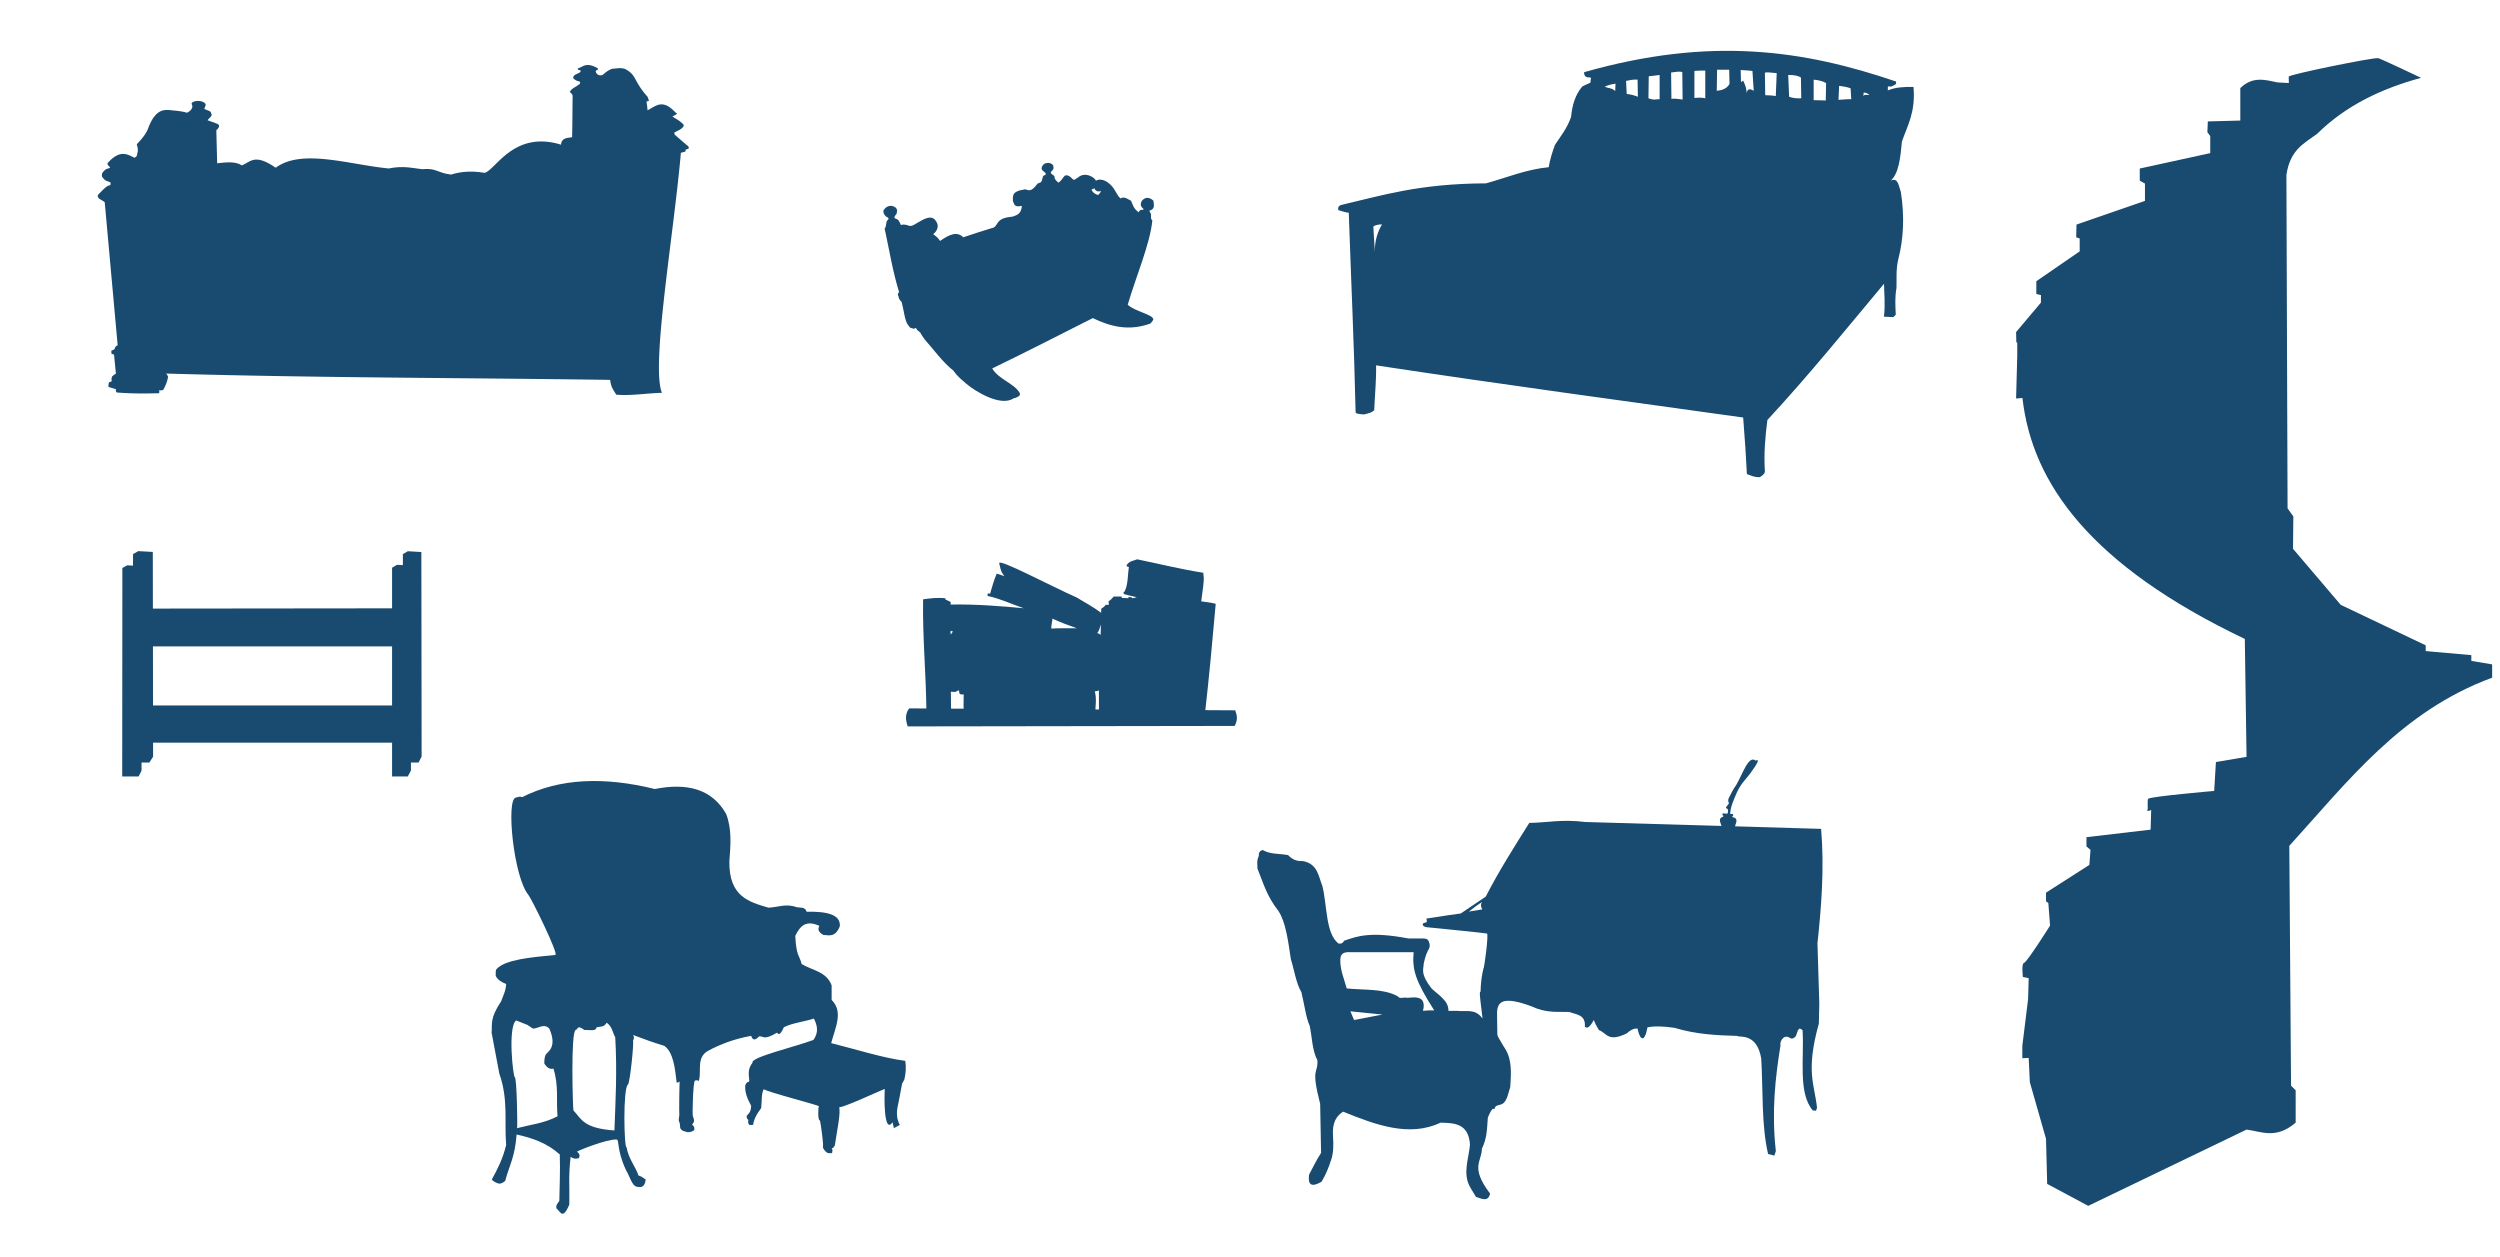
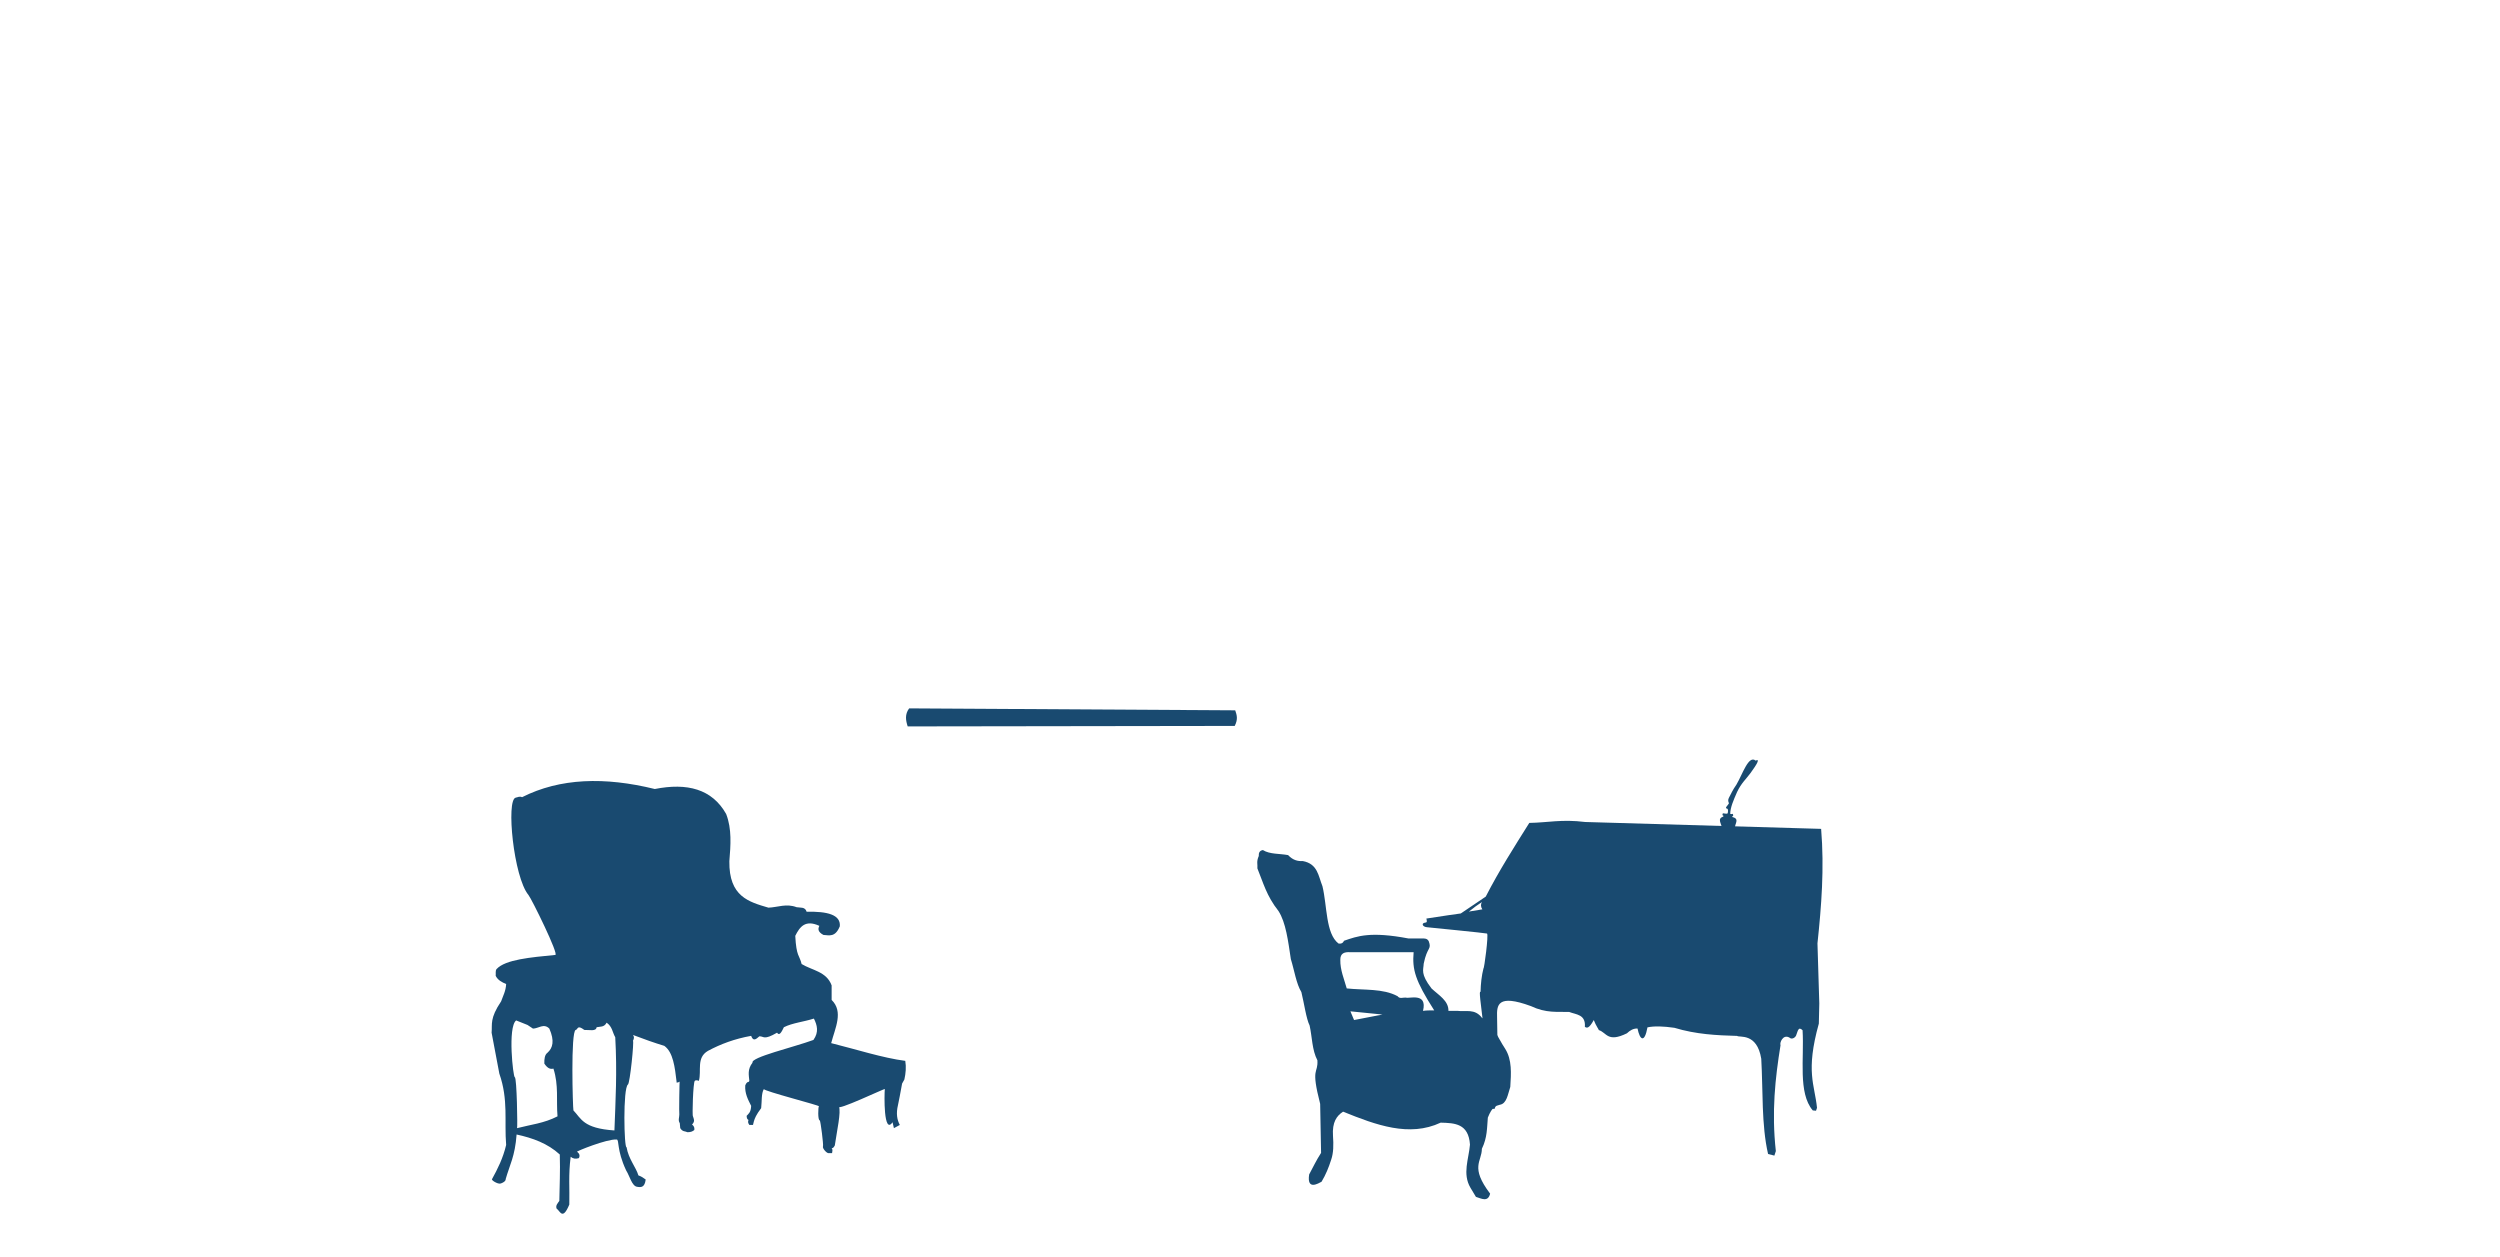
<svg xmlns="http://www.w3.org/2000/svg" viewBox="0 0 5165 2596.4" version="1.0">
  <g fill="#194a70">
-     <path d="M2800.64 851.063c-.584 3.902 8.492 4.584 17.965 5.133 7.596-2.242 16.156-3.52 20.531-8.982 1.283-30.798 4.524-63.552 3.85-92.394 270.76 41.062 509.712 73.039 758.383 107.79 3.512 42.707 5.894 80.892 7.7 116.772 8.185 2.67 14.063 6.878 26.947 6.416 5.75-3.636 9.64-7.271 10.266-10.907-2.489-38.866.865-73.35 5.133-107.152 87.075-94.101 162.314-187.43 240.982-281.53-.027 14.417 3.116 45.407-.265 68.066l19.41.907 5.12-4.763c-.808-18.285-2.06-35.835 1.45-55.2.758-19.44-1.46-37.846 3.744-59.509 10.833-42.234 13.275-88.282 5.293-139.067-4.505-12.143-5.287-30.67-21.012-23.579 16.543-13.709 20.116-46.872 23.258-80.682 11.504-33.343 28.412-60.2 23.9-112.766-19.816-.418-38.379.834-53.093 7.218l.16-8.18h7.7c3.701-2.892 11.41-2.777 8.982-10.266-189.872-64.645-382.295-93.76-644.153-19.245v3.85c3.273 9.725 9.326 5.557 14.115 7.698l-1.283 10.267c-9.495 3.877-11.863 5.38-16.682 7.699-14.046 16.425-21.018 37.904-23.097 62.877-8.613 24.265-21.555 39.871-33.364 57.745-5.53 15.399-10.675 30.798-12.832 46.196-45.945 4.263-86.712 21.472-129.609 33.364-138.5.568-213.945 24.781-300.276 44.913-6.633 3.421-4.95 6.843-5.133 10.266 19.923 6.31 20.1 5.442 21.815 5.132 4.705 137.307 11.302 280.281 14.115 411.911zm514.571-671.756c6.758-3.594 14.5-5.218 22.457-6.416l-.642 15.399c-5.104-6.246-14.506-6.045-21.815-8.983zm44.272-12.19l1.283 26.947c9.965 1.17 16.705 3.414 23.097 5.775l-.641-35.289c-7.913-.802-15.826 1.042-23.74 2.567zm46.837-9.624l-.642 45.554c11.697 4.638 15.692 1.576 23.098 1.925v-50.045c-6.693.855-12.35 1.71-22.456 2.566zm46.196-7.7l.642 54.537c5.867-1.404 15.011.468 23.097 1.283l-.637-56.468c-5.74-2.733-15.217.148-23.094.641zm48.12-3.207v55.82c8.658-.959 16.218-.82 22.457.641v-57.102c-6.944-.329-14.306-.238-22.457.641zm46.838-2.567l-.642 43.63c10.036-1.326 19.834-3.286 26.306-14.116l-.641-29.514h-25.023zm48.762.642l.642 25.022 4.491-3.208c4.223 8.983 7.624 17.965 7.058 26.948.362-5.017 2.358-7.584 5.132-8.983 2.647.509 3.656-.62 9.624 3.208l-2.566-39.78c2.899-1.917-12.29-2.443-24.381-3.207zm50.045 5.774l.642 46.197c7.38.532 15.513.313 21.815 1.924l1.925-47.478c-31.16-3.289-20.881-.47-24.382-.642zm48.12 4.492l1.925 44.912c8.341 3.25 16.682 3.553 25.023 3.208l-.642-42.987c-5.58-3.305-13.487-5.447-26.306-5.133zm52.612 9.624v42.346l25.022.641.642-35.93c-7.84-4.497-16.624-6.161-25.664-7.057zm52.611 12.832l-1.283 28.872c9.534-.619 21.208-1.773 26.306-1.283l-1.283-22.456c-4.25-1.711-9.924-3.422-23.74-5.133zm50.688 14.115l-.642 7.7c1.199-5.175 8.408-2.335 12.832-3.209-4.063-2.883-8.127-5.197-12.19-4.491zM2837.265 468.024l3.208 52.612c-.522-21.755 5.021-40.477 14.758-57.103-6.557.36-13.082.785-17.965 4.491zM2049.9 761.21c13.414 22.707 44.659 30.347 56.689 50.264.864 2.522 1.312 5.032-2.207 7.414-3.333 1.601-6.394 3.793-10.369 4-25.908 18.08-78.798-13.837-97.9-30.312-8.617-8.12-16.556-12.65-26.32-26.84-21.829-17.015-40.103-42.661-59.764-64.937-3.914-5.186-6.526-9.667-9.003-14.075-3.099-2.486-6.448-4.091-8.76-9.34-2.16.623-3.055 3.05-7.122.953-2.565-.87-4.695.273-8.468-6.18-7.461-7.716-9.3-31.82-13.822-48.104-2.775-3.296-6.134-5.688-6.692-12.425-2.164-2.435-.97-4.302-.343-5.944.625-1.67 1.195-1.63 1.775-1.889-13.397-43.312-20.42-88.003-30.04-132.13 2.667-.421 2.814-8.076 3.957-12.872-.337-4.058 10.028-6.84-.434-11.043-5.154-4.073-6.289-8.552-5.88-13.187 10.392-14.676 21.507-8.372 25.386-5.49 4.425 4.737 2.41 8.836 1.551 13.049-9.552 10.264-.558 9.003 2.39 11.5 3.468 2.6 4.629 7.362 6.73 11.245 5.742-2.014 8.597-.248 12.605.01 9.929 5.81 17.217-2.964 25.423-6.67 12.788-7.873 24.137-12.02 31.288-5.302 15.1 15.723.508 28.474-2.57 31.036 5.34 3.592 10.348 7.724 14.132 13.845 17.505-12.154 34.522-21.24 47.903-7.526 21.742-7.528 42.69-13.945 63.678-20.414 10.172-8 4.583-19.15 38.532-22.401 11.146-3.602 17.769-7.118 18.958-22.116-17.591 3.882-15.13-4.857-18.725-9.783 1.044-9.446-4.894-20.118 25.597-24.39 6.612 1.099 11.256 7.618 25.18-11.406 3.444-3.051 8.164-.198 10.166-9.916.592-3.146 1.066-6.444 3.387-7.376 5.413-1.668 4.78-4.399-.141-7.882-1.74-1.617-9.746-5.831.11-15.753 1.25-.641 10.78-5.852 18.838 2.178 2.488 8.969-.503 9.12-1.952 11.755-5.37 3.205-2.066 6.378 2.846 9.545 1.827.863 2.276 2.493 2.223 4.404.103 1.994.646 4.261 7.542 10.483 5.205-1.714 8.735-9.047 13.046-13.763 4.652-3.137 10.123-.153 15.97 5.632 4.118 5.717 7.41-.729 11.081-1.615 14.72-14.475 36.334-.377 37.625 5.931 13.628-7.574 28.595 5.455 34.263 12.52 6.46 7.592 15.344 29.281 19.363 22.678 8.273-1.759 12.957 3.645 19.105 6.127 3.608 8.294 5.451 16.993 15.784 23.745 1.96-2.125.584-5.643 9.608-4.814l.075-2.36c-9.462-7.089-3.47-14.42-3.498-15.893 9.535-11.969 19.869-4.887 24.12-.78 3.553 17.199-2.316 17.038-4.564 19.55-6.758.219-2.227 3.327-.265 8.263.48 4.384-1.736 8.906 2.733 13.086-4.816 48.927-33.913 116.04-50.87 174.05 14.337 13.901 52.587 20.127 52.99 30.451-3.024 5.83-4.19 5.864-6.18 8.468-45.296 16.324-83.103 5.936-118.99-11.293-68.536 34.702-136.41 69.425-207.77 104.04zm204.93-370.23c2.256 6.883 7.861 10.154 13.96 12.006 2.89-3.085 5.941-6.009 5.298-8.883-3.857 3.84-13.48-.772-13.04-5.988-.159 1.7-5.646 3.907-6.218 2.865zM4628.2 182.27c25.868-25.44 51.736-17.273 77.604-11.939l22.902 1.194-.218-13.133c-1.908-4.073 176.57-40.445 185.06-38.205 6.927 1.828 88.35 40.593 88.35 40.593-79.99 21.893-153.96 55.832-214.9 115.81-25.91 19.424-55.576 31.963-63.278 84.768l2.388 688.89 11.939 16.715-.7 66.859 98.6 115.81 175.51 83.574.075 11.939 94.247 8.357v11.94l42.98 7.163v27.46c-188.29 69.421-297.81 214.02-419.06 347.43l3.583 495.47 9.551 9.551v66.86c-40.733 34.7-69.729 18.538-101.48 14.327l-327.13 157.6-84.768-45.369-2.388-93.125-33.429-117-2.388-50.144-13.133.597v-25.669l11.94-96.707 1.193-42.98-11.939-2.388s-3.581-28.057 2.388-29.251 53.726-77.008 53.726-77.008l-3.581-46.562-4.776-3.582v-17.909l89.544-57.308 2.388-31.042-8.358-7.163v-19.103l132.52-15.521 1.194-40.593s-9.498 4.448-7.76 0c1.865-4.776-1.083-20.893 1.79-23.281 5.808-4.826 136.11-16.118 136.11-16.118l3.582-59.695 63.277-10.745-3.581-243.56c-318.2-151.92-439.4-320.61-459.4-497.9l-13.133 1.193 2.388-88.349v-27.46h-1.894l-.494-21.49 51.338-60.89v-15.52l-9.551-2.389v-26.266l89.616-61.662-.074-26.688-7.164-2.388.597-26.266 141.48-48.95v-35.818l-10.745-5.969v-25.072l145.58-31.814.074-35.046-5.97-8.357.954-22.087 67.1-1.791v-66.86z" fill-rule="evenodd" />
    <path style="text-indent:0;text-transform:none" d="M1176.25 2488.525c-14.004 33.598-18.874 13.529-26.296 8.453-2.61-6.605 2.422-11.025 5.635-15.967.477-31.604 2.042-61.032.94-95.801-25.124-23.01-56.178-34.16-89.223-41.325-3.32 45.356-14.453 63.371-22.541 92.04.642 4.495-7.17 8.678-11.27 9.393-5.761 1.003-19.134-7.163-16.906-9.392 11.681-21.174 22.677-43.148 29.115-70.44-4.075-48.922 4.959-93.012-14.088-147.449l-15.966-84.527c1.66-17.598-4.306-28.98 19.722-64.805 3.933-11.407 9.617-21.064 10.332-35.69-8.822-3.688-17.144-7.978-21.602-16.905.485-4.79-.962-10.868 1.878-14.087 18.147-19.654 70.298-24.096 121.156-29.115 8.655.865-48.896-116.145-55.412-123.973-30.531-36.664-46.51-196.494-26.297-200.984 4.283-.71 8.069-3.413 13.148-.94 78.333-39.649 170.88-42.345 274.24-16.905 66.713-13.223 118.273-.183 147.448 51.655 11.95 30.932 9.3 64.298 6.575 97.68-.968 72.95 40.25 83.858 80.77 95.8 19.312-.706 36.692-9.138 58.23-.938 7.74 1.423 17.536-1.263 20.661 9.392 42.785-1.055 70.735 6.132 68.56 30.054-9.531 23.335-21.882 18.473-33.81 17.845-11.768-6.262-11.58-12.523-8.452-18.784-29.037-13.335-40.483 1.915-49.777 20.662 2.194 43.48 8.704 39.498 13.148 58.23 21.71 13.245 51.423 15.29 61.987 44.14v30.055c24.885 24.342 7.233 57.798-.94 89.223 51.394 12.756 106.14 30.542 153.084 36.628 2.115 12.835 1.006 25.671-1.879 38.507l-4.696 8.452c-4.703 26.824-5.609 29.428-8.452 44.142-4.345 17.972-1.886 30.843 3.756 41.325l-12.209 6.574-2.818-12.21c-18.697 27.197-17.11-57.327-15.966-68.56.179-1.756-102.672 47.405-94.862 35.69 4.844 11.599-4.16 50.895-8.453 80.77-1.72 2.823-3.159 6.205-6.575 5.634 3.146 4.152.956 6.97.94 10.332h-6.575c-4.003 1.334-14.072-10.167-12.21-14.088 1.316-2.766-4.933-51.893-6.574-53.534-4.623 0-3.308-28.703-1.878-29.115 4.421-1.271-114.675-31.57-113.643-35.69-5.587 8.7-3.975 26.036-5.635 39.446-10.553 14.068-13.188 21.01-15.027 27.236l-1.878 7.514h-7.514c-1.318-2.752-3.86-4.28-1.878-10.332-3.793-2.182-3.307-5.434-3.757-8.452 3.985-4.539 8.769-6.879 9.392-20.662-6.551-12.985-13.405-25.835-12.21-42.264 1.595-3.187 2.538-6.862 7.514-7.513l.94-1.878c-1.06-12.058-4.226-23.816 6.574-37.568-4.122-11.143 84.85-31.843 125.85-46.96 11.552-16.319 7.788-30.451.94-44.142-20.965 6.747-44.176 8.874-61.986 17.845-4.696 9.843-9.393 18.795-14.088 11.27-28.098 16.321-26.91 7.176-36.628 7.514-6.178 5.383-12.447 11.729-16.906-.94-34.032 6.041-63.15 16.995-89.222 30.994-24.597 14.285-12.81 41.224-18.784 61.987 0 0-5.62-2.641-8.453 0-3.484 3.247-5.617 72.884-3.757 73.256 1.411 5.228 5.08 10.004-1.878 16.906 4.835 3.757 5.104 7.514 4.696 11.27-2.935 2.622-6.762 4.709-14.088 4.696-5.009-2.54-10.018-.412-15.026-8.452l-.94-10.332c-4.027-5.948-.838-11.896-.939-17.844-.686.196.095-71.326.94-70.44 2.92 3.066-9.029 6.5-6.575 2.818-3.59-30.453-7.085-61.017-25.358-74.195-20.216-6.13-41.932-13.757-64.804-22.541 3.422 4.64 1.775 8.435 0 12.21 2.656 0-6.096 87.145-10.332 90.162-10.62 7.563-8.034 132.74-2.817 129.607 3.834 24.083 19.532 41.479 24.419 58.23 5.53 1.774 10.375 4.921 15.026 8.453-2.001 16.849-9.763 16.416-17.844 15.026-10.55-1.405-15.149-22.146-22.541-33.811-20.312-43.425-13.61-63.51-19.723-63.865-20.533-1.19-84.087 24.654-81.71 25.358 5.378 3.925 6.347 8.34 3.757 13.149-6.512 2.132-12.163 1.249-16.905-2.818-4.982 38.532-1.926 65.809-2.818 98.619zm13.15-360.65c-10.62 3.2-5.984 161.089-4.697 166.24 16.268 16.887 19.838 37.06 84.699 41.38 2.306-62.236 5.743-119.881 1.707-192.588-5.938-10.02-5.816-21.773-17.845-30.054-4.903 9.744-13.302 7.833-20.661 9.392-1.002 9.33-15.473 5.19-25.358 5.636-15.276-11.48-12.801-1.114-17.845 0zm-123.035-19.683c-17.801 13.846-6.23 117.232-2.817 117.4 4.296.214 5.936 104.569 4.696 105.192 27.863-7.303 55.725-9.974 83.588-24.42-2.817-32.87 2.717-64.072-8.453-98.618-5.569 1.4-11.46.547-18.783-10.331-.234-9.592.668-18.211 6.574-22.541 10.817-9.706 14.994-24.192 3.757-49.777-11.42-11.698-22.514-.075-33.81 0l-11.271-7.513-23.48-9.393z" />
    <g fill-rule="evenodd">
      <path d="M3159.535 1700.138c38.492-.631 66.98-7.93 115.474-1.893l487.445 14.198c6.783 81.977.593 159.633-7.572 236.62 1.262 41.857 2.524 88.854 3.786 123.992l-.947 41.646c-27.746 99.67-8.64 125.714-3.786 174.15l-2.066 5.937-6.693-.67c-30.881-36.33-17.407-107.776-21.082-165.643-8.76-8.743-9.914 2.288-12.716 9.035-1.336 6.149-9.513 10.82-14.055 6.358-14.033-8.395-21.11 11.541-18.74 15.394-11.043 68.456-18.657 137.468-9.705 218.859l-3.011 9.37-13.051-3.347c-13.862-60.491-10.298-130.662-14.055-196.763-8.928-54.618-45.49-43.165-49.861-47.184-42.285-1.157-84.741-3.179-129.505-16.732-22.81-3.335-41.754-3.91-55.732-.936-6.066 33.383-15.766 26.168-20.531 2.37-8.77-.318-15.69 3.986-21.95 9.944-40.306 19.717-41.524-1.513-58.065-6.693.487-.696-5.902-8.77-10.374-20.748-10.193 18.481-14.39 16.573-18.405 14.055 1.976-25.8-17.84-25.138-32.46-30.787-24.714-.795-47.154 2.96-78.975-12.047-69.635-25.623-70.684-1.912-69.939 23.09 1.874 68.757.462 125.588-3.012 183.65l-2.342 5.69-10.374-1.005c-1.374-124.762-26.012-250.551-18.404-240.532.346-17.117 2.111-33.524 6.023-48.858 1.361 2.042 10.869-69.7 7.362-71.947-1.408-.903-124.151-13.051-124.151-13.051-7.807-.648-11.679-6.588-6.19-8.868 4.169-1.76 7.623 1.192 5.019-9.035 49.582-7.855 47.24-6.972 71.11-10.541l51.535-34.803c28.183-54.843 59.43-103.576 89.991-152.272zm-97.851 163.45c-3.056 5.046-2.418 10.092.832 15.14l-27.8 4.603c10.639-8.46 17.545-13.716 26.968-19.743z" />
      <path d="M2609.143 1756.23c-7.228 1.175-8.818 6.11-8.519 12.304-5.24 11.739-2.087 17.183-2.84 25.555 11.818 28.852 18.798 56.824 43.54 88.025 15.352 23.732 19.949 62.252 25.555 99.383 7.17 22.86 11.191 50.967 21.77 68.148 5.679 23.03 9.912 54.736 17.037 69.094 5.328 23.992 4.804 50.326 16.09 71.933 1.557 29.089-14.236 12.635 5.68 89.919.63 40.34 1.261 69.11 1.892 101.275-10.261 15.859-16.587 29.749-24.609 44.486-5.3 34.191 19.61 18.05 25.555 15.144 8.743-14.438 14.909-29.736 19.877-45.432 4.952-14.192 5.102-31.265 3.786-49.219-1.95-28.576 7.737-41.637 20.823-50.164 68.49 27.767 136.828 53.072 201.602 22.716 28.79.814 57.647 1.516 60.577 45.432-2.524 29.824-15.973 60.291.946 88.97l11.358 18.93c11.72 3.61 24.85 11.448 29.342-6.625-42.025-55.478-17.198-65.785-17.037-92.758 11.371-23.27 10.443-43.468 12.304-64.363 9.043-23.111 16.791-24.207 24.61-26.501 14.599-2.208 16.634-21.692 21.77-36.914 1.745-27.791 3.823-55.686-10.412-78.56-15.46-22.968-27.166-54.944-48.271-64.361-14.767-19.397-33.112-11.948-50.165-14.198h-18.93c.444-21.052-20.206-32.368-35.02-46.378-23.432-30.588-16.498-38.403-16.09-51.111 7.214-35.732 16.85-28.67 10.411-46.378-3.088-6.003-8.646-5.834-14.198-5.68h-27.448c-79.335-15.016-105.721-4.82-133.457 4.733-2.39 5.386-6.452 6.588-11.358 5.68-26.695-20.654-23.211-77.524-33.128-118.314-8.517-21.29-9.701-46.34-40.7-52.058-10.095.578-20.19-1.595-30.287-12.304-17.463-3.288-37.982-1.48-52.058-10.412zm159.96 227.16c-.366 20.518 7.831 39.323 13.25 58.683 35.69 3.89 75.03-.248 105.062 16.09 4.636 6.158 11.281 2.275 17.037 2.84 6.27 2.928 45.015-11.595 35.494 27.448 8.736-1.321 15.581-.752 23.189-.946-39.567-61.998-45.596-84.185-42.593-120.205h-130.618c-12.202-.95-21.17 1.98-20.822 16.09zm20.822 106.008l7.573 17.984 58.682-11.358-66.255-6.626zM3559.483 1680.25c-.4 1.499-1.58 2.998-.237 4.496l1.183.237v2.13c-13.581 4.135-3.6 14.867-3.076 22.953l27.212.236c-1.326-7.545 10.55-18.645-5.443-22.243l-.473-1.656 1.183-.237c1.843-1.353.602-2.83.083-4.773-1.858.371-3.22.808-5.29.04.18-13.21 6.63-27.985 14.199-45.194 8.692-18.425 18.69-26.76 27.685-39.043 14.133-19.3 19.943-30.284 10.648-25.793-14.714-11.898-26.758 27.623-39.754 49.692-8.04 11.511-11.072 18.849-15.617 27.449-2.064 3.985-1.47 7.528.237 10.884-1.352 3.712-10.139 10.522-4.023 11.122 3.397.964 1.832 8.15 1.284 9.869-.825 1.114-5.846.597-9.802-.168z" />
    </g>
-     <path d="M222 337.261c25.96-28.957 40.568-18.569 56.066-11.262l4.375-3.394 2.364-10.732-.147-4.922-2.06-8.978c11.16-11.45 20.866-23.305 24.864-36.746 15.32-36.548 31.774-35.167 48.246-33.23 17.088 1.486 25.362 3.193 30.589 4.977 5.49-2.958 10.568-6.275 11.237-13.418l-1.489-4.855c-1.836-4.998 17.455-10.09 27.261-1.54 5.581 5.5-6.172 12.513 2.182 13.08 3.669 2.917 10.282 2.02 11.005 8.753 3.38 3.686-4.224 8.773-7.658 13.328 7.868 3.633 23.47 7.071 23.604 10.899.528 2.266-.24 5.081-5.504 9.799l1.73 68.383c17.827-2.05 37.568-4.5 51.009 4.363 18.385-7.426 26.36-25.233 69.976 4.806 54.002-40.104 150.99-6.471 233.71 1.506 30.155-6.14 48.348-.691 69.878 1.525 27.969-2.78 30.788 7.803 58.937 11.015 19.982-6.082 41.49-8.106 68.933-3.466 22.953-5.806 60.042-88.452 158-58.253.908-13.803 12.307-14 22.818-15.35.639-18.525.715-55.842 1.073-83.762.788-3.797-2.338-6.773-5.662-9.708 2.567-7.122 12.23-10.16 18.345-15.238 3.728-2.01 2.837-3.903 2.512-5.81-4.53-2.325-5.778-.397-13.64-7.045-1.643-8.375 9.875-9.01 14.816-13.508l-.098-3.281c-2.615-.562-5.988-.39-5.49-3.967 11.513-2.774 16.07-14.05 41.175-.215 1.85 6.306-6.856 1.875-3.308 9.113 2.528 5.049 8.183 6.832 13.566 4.585 5.57-4.668 10.542-9.539 20.208-12.822 8.29-.017 14.433-2.511 25.074.19 25.986 13.195 16.718 23.466 47.393 57.913l2.93 8.136-5.32 1.776c1.358 5.986 1.783 11.995 2.33 18.002 19.093-10.201 31.432-23.767 58.347 5.098 6.665 1.462-3.12 5.556-6.936 7.563 7.317 5.28 13.742 7.627 21.962 15.866 2.454 2.4.946 3.997.172 5.742-4.608 5.984-12.255 8.024-18.443 11.957l1.017 4.08c8.633 7.492 17.047 14.794 24.818 21.54 4.14 2.358 4.699 4.807 3.8 7.292l-6.202 2.224c.294 3.677-.34 1.35-.314 3.81l-9.342 2.575c-14.98 171.31-62.215 441.21-39.076 496.01-26.715.156-63.617 6.459-94.501 3.725-7.593-12.722-10.372-14.895-12.634-30.59-305.73-4.33-612.92-4.203-917.16-13.038 2.179 2.956 4.153 5.795 3.8 7.293-1.776 10.178-5.596 18.581-9.95 26.52-3.367.93-6.47 1.342-9.04.708.943 1.744 1.802 3.516.29 6.08-31.045.988-60.434.692-87.358-1.516-2.165-2.265-1.83-4.593-1.528-6.92-4.252-1.142-9.393-2.665-15.356-4.538-.494-3.626.35-6.09.625-9.046.8-.841 3.83-1.738 6.189-2.619-1.001-2.888-.906-6.141.6-9.866 2.074-1.968 4.157-3.936 7.88-5.945a3308.926 3308.926 0 01-3.863-39.307l-5.37-1.747-.244-6.32 6.189-2.62c1.292-3.45 2.29-7.093 6.911-8.382l-26.757-295.68c-4.607-4.263-14.097-7.328-13.588-10.941-1.18-.444-.887-2.24-.297-4.308 4.886-4.754 19.915-22.075 25.379-19.52l.722-5.764c-5.788-3.96-10.36-1.391-17.366-11.877-1.265-2.431-.557-4.912-.22-7.383 8.593-12.08 11.102-7.941 16.654-11.912-2.018-2.873-5.822-4.588-5.638-8.888z" fill-rule="evenodd" />
-     <path d="M2262.81 1472.91c-9.68 4.432-272.71 1.094-271.27-1.78-1.67-12.163-.356-24.327-.534-36.49-3.397.073-4.39 1.128-8.722-1.602l-1.068-6.942c-2.237.907-3.825 1.326-7.832 3.56-2.727 0-5.235-.534-8.9-.534l.356 35.244c-2.463 4.595-5.812 4.761-8.722 7.12-14.062.898-28.124.762-42.186-.712-.594-78.024-8.154-154.05-6.815-232.56 12.42-1.82 29.634-4.09 45.83-2.133.314.474.652 2.21.504 2.685 3.75 1.718 8.35 3.577 10.678 5.058.134 1.558-.075 3.84-.178 5.162 52.4-.968 101.98 3.12 151.12 7.654-24.98-8.426-49.247-20.153-74.227-25.276-1.347-3.072-.418-3.413 0-5.162 2.055-.273 3.338-.841 4.45 1.246 3.994-13.835 8.158-28.784 13.884-42.186 5.582 1.31 8.186 2.136 15.842 5.34-4.549-6.597-7.14-9.088-10.68-27.056-1.106-10.221 106.92 47.348 160.38 71.022 17.33 10.498 34.583 19.72 50.196 31.506l.356-8.722c3.851-1.817 7.289-5.123 9.256-7.832 2.235.033 5.436.388 6.408 0l-.712-7.12c5.878-3.71 7.331-6.681 10.68-9.969h16.376c.145 1.197-.473 2.966 1.424 2.848 4.51.238 1.056-.056 13.528.712-1.692-.398-2.787-.383.712-2.67 4.47.694 6.44.79 5.696 1.958.612 1.525 4.307-.035 7.12-.712l2.848-.712c-9.019-1.898-16.637-3.82-26.344-6.408-.615-1.045-1.46-1.862-.712-4.272l2.136-1.424c7.16-15.283 6.013-33.586 8.544-50.552l-3.204-.534c-2.396-1.483-1.359-2.966-.534-4.45 6.197-7.656 13.775-7.722 20.826-10.68 45.568 9.256 91.137 20.781 136.7 27.768.106 11.162 3.93 1.585-4.272 59.096 9.968 1.662 18.648 2.035 29.904 4.984-6.628 75.6-13.566 151.04-22.072 225.71-8.828-1.71-18.25-3.022-29.904-2.848-14.896 1.634-24.956.849-36.312.712-11.69.768-23.442 1.35-35.6.712-16.105-.26-32.59.153-50.018-2.314l.178 4.45c-14.598.592-30.268.112-46.28-.712-4.231.794-9.06.39-14.24-.712-5.18-1.102-6.942-2.314-6.942-2.314l-.178-43.966c-1.58 1.03-3.25 2.036-8.544 2.136 4.43 15.15 1.246 31.21 1.068 44.678zM2174.165 1278c.845 2.535-4.187 21.329-1.424 20.648 4.048-.997 52.41-.539 51.976-.712-16.484-5.728-33.129-11.859-50.552-19.936zm100.39 12.104c-2.437 6.195-3.702 14.146-7.832 17.8 2.572.927 5.437 1.121 7.12 4.272l.712-22.072zm-310.61 12.638c-.403 3.737-.306 6.641.712 8.01 1.51-2.05 2.645-4.653 4.628-6.23-2.982.609-3.622-1.125-5.34-1.78z" />
    <path d="M1878.3 1463.51c-9.23 12.419-7.05 24.838-3.02 37.256l675.65-1.007c7.402-14.274 4.057-23.174 1.006-32.222l-673.63-4.028z" />
-     <path d="M285.7 1138.64l-10.792 6.004-.143 23.966-12.102-.668-9.84 5.6-.333 430.66h33.877l6.075-12.056-.024-16.748h16.248v-.167l7.624-11.864-.047-28.969h493.79v69.802h32.424l6.551-12.317-.024-16.486h15.747l6.337-12.34-.548-422.56-28.016-1.645-9.91 5.885h-.262v22.846l-12.102-.691-10.15 6.004.144.643h-.19v83.287c-8.002.014-64.153.058-99.893.096l-394.28.429-.166-117.07-29.994-1.644zm30.28 196.78h494.05v122.14H316.15l-.167-122.14z" fill-rule="evenodd" />
  </g>
</svg>